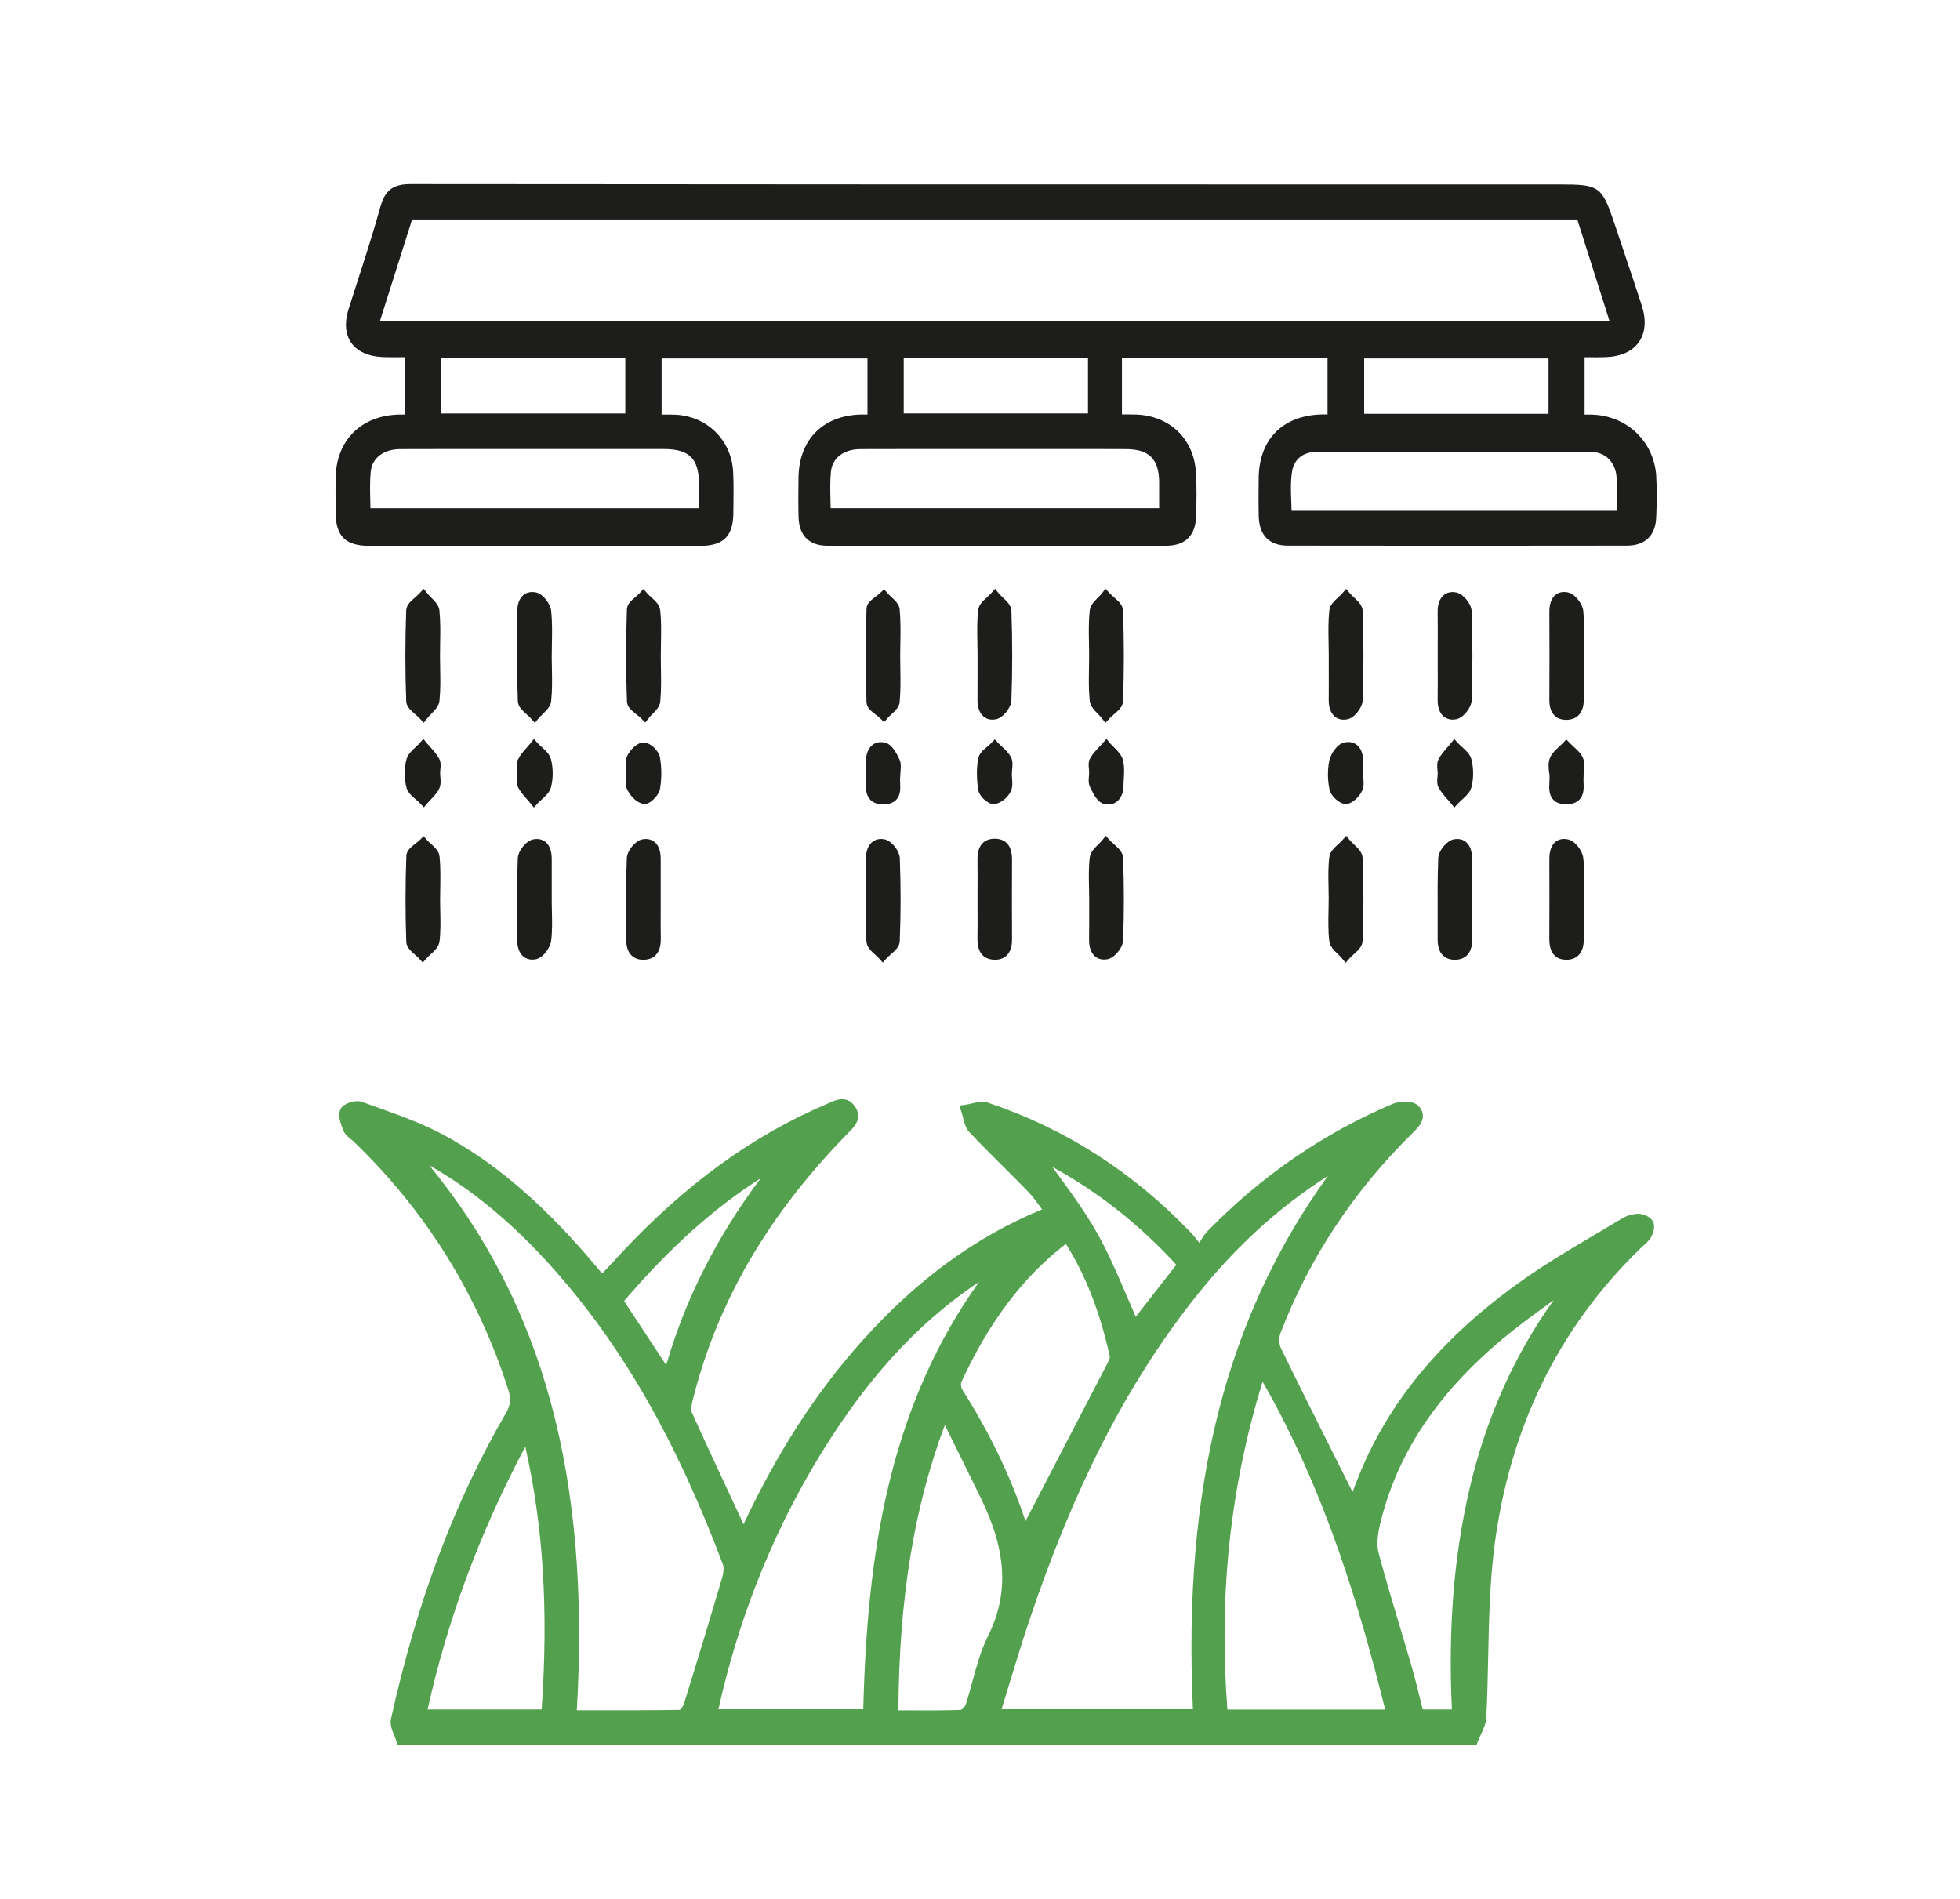
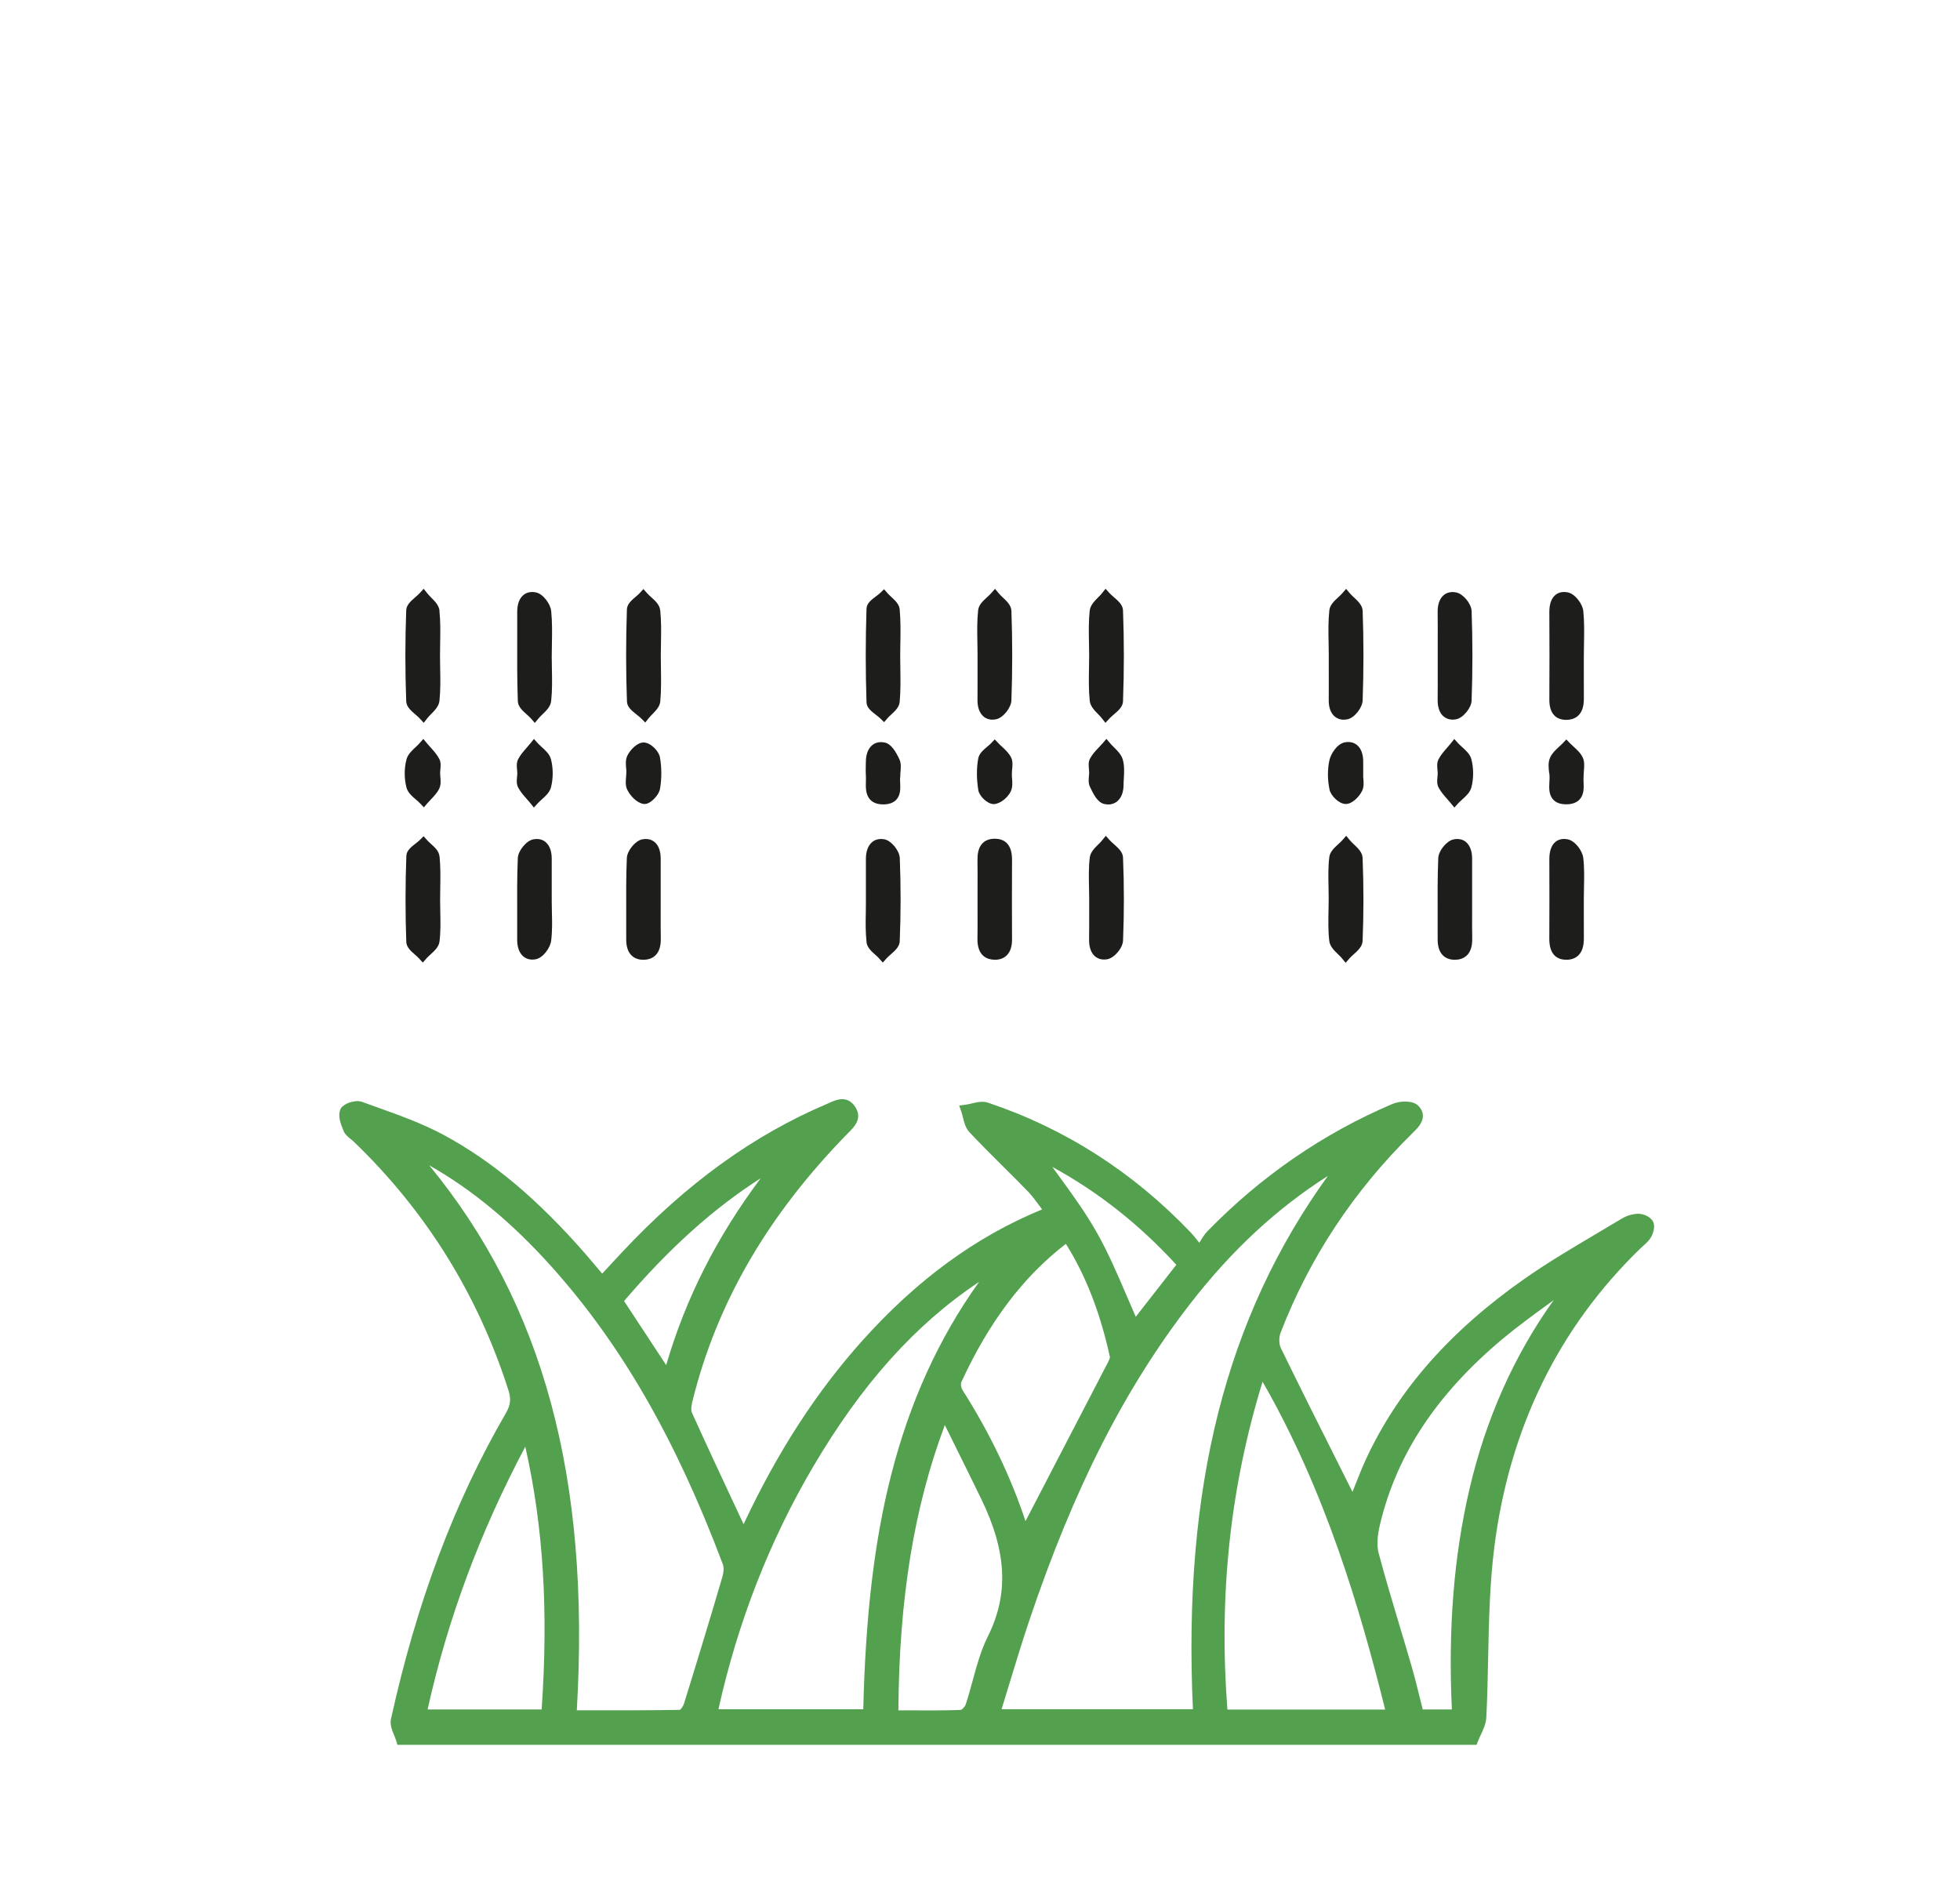
<svg xmlns="http://www.w3.org/2000/svg" id="Capa_1" viewBox="0 0 573.65 555.86">
  <defs>
    <style>      .cls-1 {        fill: #1d1d1b;      }      .cls-2 {        fill: #53a04e;      }    </style>
  </defs>
  <path class="cls-2" d="M479.58,355.21c-1.66.02-3.44.54-4.89,1.41-2.48,1.5-4.98,2.98-7.48,4.45-6.93,4.1-14.1,8.34-20.81,13.03-21.92,15.33-37.14,32.59-46.53,52.77-1.28,2.76-2.38,5.57-3.55,8.54-.16.4-.31.8-.47,1.21-1.53-3.06-3.07-6.12-4.6-9.17-5.41-10.78-11.01-21.93-16.38-32.95-.55-1.13-.59-3.11-.09-4.41,8.42-21.9,21.42-41.57,38.61-58.46l.08-.08c1.33-1.31,2.99-2.93,2.98-4.99,0-1.09-.48-2.11-1.41-3.01-1.69-1.63-5.49-1.33-7.46-.49-20.25,8.61-38.45,21.12-54.11,37.19-.91.93-1.57,2-2.33,3.24-.04.07-.09.14-.13.21-.15-.19-.29-.37-.43-.54-.84-1.05-1.45-1.81-2.14-2.53-16.83-17.64-36.78-30.4-59.28-37.93-1.57-.52-3.21-.14-4.8.24-.64.15-1.24.29-1.79.36l-1.84.24.62,1.75c.18.52.33,1.11.48,1.72.38,1.54.78,3.14,1.9,4.33,3.18,3.39,6.53,6.71,9.76,9.93,2.43,2.41,4.94,4.91,7.36,7.41,1.26,1.31,2.38,2.83,3.55,4.44.2.27.4.55.6.82-19.36,7.96-36.6,20.55-52.64,38.44-13.45,15-24.83,32.59-34.73,53.68-.83-1.77-1.65-3.53-2.47-5.28-4.41-9.42-8.57-18.32-12.67-27.41-.42-.94.08-2.95.27-3.7,7.15-28.56,21.97-54.06,45.31-77.93l.42-.42c1.53-1.53,4.09-4.08,1.73-7.51-2.33-3.38-5.53-1.94-7.44-1.08-.24.11-.48.22-.71.32-21.57,9.14-41.19,23.33-59.96,43.37-1.56,1.66-3.1,3.34-4.72,5.08l-1.15,1.24c-.29-.34-.57-.68-.84-1.01-1.29-1.54-2.51-2.99-3.75-4.42-14.17-16.28-27.48-27.46-41.88-35.21-6.15-3.31-12.86-5.71-19.35-8.03-1.5-.54-3.01-1.08-4.5-1.62-1.26-.46-3.11-.07-4.39.52-1.04.49-1.71,1.1-1.97,1.82-.68,1.88.12,4.1,1.01,6.21.44,1.04,1.3,1.73,2.06,2.33.27.21.53.42.77.65,21.21,20.34,36.49,44.89,45.43,72.96.79,2.49.58,4.29-.78,6.64-15.06,25.96-26.05,55.23-33.62,89.47-.36,1.63.32,3.3.92,4.77.25.61.48,1.18.64,1.71l.31,1.09h315.87l.37-.97c.24-.64.54-1.28.86-1.96.74-1.59,1.51-3.24,1.61-5.05.3-5.83.42-11.77.54-17.51.22-10.63.45-21.61,1.79-32.24,4.39-34.86,18.8-64.33,42.83-87.59.25-.24.51-.47.77-.7.8-.71,1.63-1.45,2.23-2.45.59-.99,1.4-3.09.65-4.62-.69-1.41-2.73-2.3-4.24-2.31ZM125.6,341.02c12.53,7.08,24.31,16.84,35.8,29.65,20.42,22.76,36.36,50.45,50.17,87.15.32.85.26,2.28-.14,3.65-3.66,12.43-7.45,24.93-11.25,37.14-.21.67-.83,1.54-1.16,1.79-8.36.15-16.55.14-25.23.13h-4.97c3.97-67.92-9.8-118.88-43.21-159.51ZM158.53,500.28h-33.38c5.88-26.48,15.25-51.7,28.59-76.91,5.27,23.3,6.8,47.9,4.79,76.91ZM332.41,385.36c-.9-2.03-1.77-4.07-2.62-6.06-2.67-6.23-5.42-12.67-8.8-18.64-3.32-5.87-7.39-11.46-11.33-16.86-.55-.76-1.12-1.53-1.68-2.31,13.48,7.37,25.41,16.79,36.31,28.65l-11.88,15.23ZM324.84,397.05c.02.11-.01.58-.46,1.45-7.28,14.05-14.58,28.09-21.82,42.02l-2.42,4.65c-4.31-13.01-10.51-25.92-18.48-38.44-.38-.6-.51-1.77-.33-2.18,8.1-17.63,18.12-30.9,30.63-40.53,5.8,9.23,10.02,20.05,12.87,33.03ZM276.53,417.05c.73,1.47,1.46,2.95,2.19,4.42,2.82,5.7,5.65,11.4,8.43,17.12,7.55,15.5,8.15,27.96,1.94,40.4-2.02,4.05-3.23,8.51-4.4,12.81-.64,2.35-1.3,4.78-2.07,7.08-.21.61-1.09,1.45-1.38,1.54-4.82.17-9.62.15-14.71.13-1.19,0-2.38,0-3.59-.01.21-32.66,4.54-59.33,13.59-83.48ZM349.15,500.2h-56.01c.72-2.33,1.43-4.67,2.14-7,1.92-6.31,3.91-12.83,6.04-19.17,12.95-38.41,27.91-67.82,47.07-92.54,12.05-15.55,25.24-27.79,40.25-37.35-29.9,41.44-42.48,91.29-39.5,156.05ZM210.27,500.22c5.66-25.48,14.98-49.35,27.73-71,14.24-24.17,29.81-41.55,48.58-54.1-11.87,16.58-20.35,35.24-25.82,56.79-4.85,19.1-7.43,40.84-8.1,68.31h-42.4ZM369.53,404.36c18.38,32.03,28.48,66.28,35.88,95.96h-46.18c-2.56-33.67.81-65.12,10.3-95.96ZM424.95,500.28h-8.55c-.26-1.02-.51-2.05-.77-3.09-.78-3.15-1.58-6.41-2.51-9.62-1.15-3.98-2.34-7.95-3.53-11.91-2.07-6.91-4.21-14.05-6.09-21.13-.56-2.09-.43-4.87.36-8.24,4.85-20.56,16.67-38.43,36.13-54.63,4.25-3.54,8.83-6.87,13.26-10.09.49-.36.99-.72,1.48-1.08-11.57,16.15-19.86,34.73-24.65,55.31-4.58,19.65-6.26,40.76-5.15,64.49ZM182.64,380.76c13.26-15.49,26.14-27.08,40-35.94-12.92,17.28-22.01,35.26-27.66,54.69l-12.33-18.75Z" />
-   <path class="cls-1" d="M484.76,139.42c-.62-10.19-8.55-17.79-18.86-18.09-.69-.02-1.38-.02-2.12-.01v-16.78c.34,0,.67,0,1.01,0,1.78.02,3.46.03,5.17-.03,4.45-.16,7.81-1.69,9.72-4.42,1.92-2.74,2.2-6.45.82-10.72-1.73-5.36-3.56-10.78-5.32-16.02-.84-2.5-1.68-4.99-2.52-7.5-3.82-11.43-4.43-11.87-16.26-11.87h-49.51c-93.99,0-191.18,0-286.77-.1h-.02c-5.04,0-7.42,1.79-8.75,6.58-2.08,7.5-4.52,15.05-6.88,22.35-.81,2.52-1.63,5.04-2.43,7.57-1.26,3.97-1,7.4.75,9.92,1.77,2.54,4.95,3.99,9.19,4.19,1.82.08,3.67.06,5.46.04.34,0,.69,0,1.03-.01v16.79c-.63,0-1.21,0-1.79.01-11.06.31-18.3,7.6-18.45,18.56-.04,2.94-.04,6.09,0,10.22.06,6.84,2.92,9.63,9.86,9.64,10.43.02,20.86.02,31.28.01h12.58s14.77,0,14.77,0c12.8,0,25.6,0,38.4-.02,6.61-.01,9.46-2.87,9.52-9.54l.02-2.19c.04-3.23.08-6.56-.08-9.85-.44-9.23-7.5-16.29-16.78-16.79-1.32-.07-2.64-.05-3.92-.03-.08,0-.16,0-.24,0v-16.44h60.25v16.41c-.66,0-1.27,0-1.88,0-11.16.26-18.17,7.35-18.31,18.49-.05,4.13-.08,7.85.02,11.58.15,5.36,3.13,8.32,8.38,8.33,31.59.06,64.98.06,99.25,0,5.53,0,8.54-2.96,8.72-8.54.12-3.91.23-8.46-.05-12.99-.63-9.81-7.73-16.59-17.68-16.87-1.29-.04-2.58-.03-3.83-.02h-.14s0-16.55,0-16.55h60.17v16.54c-.54,0-1.02,0-1.51,0-11.54.24-18.51,7.19-18.64,18.61-.04,3.54-.07,7.32.01,11.12.13,5.66,3.07,8.66,8.51,8.67,16.37.03,32.95.04,49.63.04s33.06-.01,49.62-.04c5.3,0,8.35-2.92,8.58-8.2.21-4.74.21-8.59,0-12.11ZM471.06,93.88H111.22l9.39-29.64h341.03l9.41,29.64ZM473.18,149.05v.44h-95.16c-.02-.89-.05-1.78-.09-2.64-.12-3.01-.24-6.12.25-9,.59-3.5,3.26-5.6,7.13-5.61,23.83-.05,52.03-.09,80.51.03,4.02.02,7.03,3.03,7.31,7.33.09,1.4.08,2.78.07,4.26,0,.61-.01,1.23,0,1.84,0,1.07,0,2.14,0,3.35ZM453.22,104.89v16.2h-53.96v-16.2h53.96ZM300.47,131.41c2.87,0,5.74,0,8.61,0,6.74-.01,13.71-.02,20.57.02,6.69.04,9.56,2.94,9.61,9.68.01,1.97,0,3.94,0,6.03v1.58h-96.15c-.01-.82-.03-1.63-.05-2.44-.07-2.88-.13-5.6.14-8.29.4-3.97,3.78-6.54,8.62-6.56,11.73-.04,23.47-.03,35.2-.02h13.44ZM318.43,104.71v16.28h-53.93v-16.28h53.93ZM161.76,131.41h9.64c7.69-.01,15.39-.02,23.09,0,7.23.03,10.05,2.85,10.08,10.09,0,1.89,0,3.77,0,5.79v1.44h-96.15c-.01-.81-.03-1.62-.05-2.42-.07-2.88-.13-5.6.14-8.29.39-3.99,3.76-6.57,8.59-6.59,10.73-.04,21.65-.03,32.21-.03h12.46ZM183.01,104.82v16.18h-53.97v-16.18h53.97Z" />
  <path class="cls-1" d="M390.69,209.73c.53.43,1.37.89,2.57.89.35,0,.72-.04,1.13-.12,2.03-.43,4.35-3.33,4.43-5.55.31-8.76.31-17.57,0-26.19-.06-1.6-1.37-2.82-2.53-3.91-.45-.42-.87-.81-1.18-1.18l-1.13-1.34-1.15,1.33c-.32.37-.73.75-1.17,1.15-1.13,1.04-2.42,2.22-2.59,3.8-.34,3.13-.28,6.3-.22,9.37.02,1.2.05,2.4.05,3.6v3.92c.01,3.06.02,6.22-.01,9.33-.03,2.22.6,3.92,1.81,4.91Z" />
  <path class="cls-1" d="M422.55,209.69c.53.44,1.38.91,2.6.91.32,0,.67-.03,1.04-.1,2.04-.39,4.44-3.31,4.52-5.48.31-8.71.31-17.52,0-26.19-.08-2.17-2.5-5.08-4.55-5.46-1.8-.34-2.97.25-3.63.81-1.18,1-1.79,2.71-1.76,4.96.04,2.99.03,6.04.02,8.99,0,1.27,0,2.54,0,3.82s0,2.54,0,3.82c0,2.95.02,6-.02,8.99-.03,2.24.58,3.95,1.77,4.95Z" />
  <path class="cls-1" d="M161.32,178.8c-.21-2.04-2.35-5-4.46-5.43-1.8-.37-2.99.21-3.66.77-1.2.98-1.83,2.69-1.82,4.93.01,2.7,0,5.4,0,8.1-.02,5.91-.04,12.02.18,18.04.06,1.6,1.35,2.75,2.6,3.87.46.41.89.79,1.21,1.16l1.16,1.32,1.12-1.35c.31-.37.71-.76,1.14-1.18,1.1-1.06,2.35-2.26,2.52-3.84.34-3.13.28-6.3.22-9.37-.02-1.2-.05-2.4-.05-3.6s.02-2.48.05-3.73c.06-3.17.12-6.45-.21-9.68Z" />
  <path class="cls-1" d="M287.88,209.72c.53.44,1.37.89,2.58.89.34,0,.71-.04,1.11-.12,2-.41,4.38-3.36,4.45-5.53.31-8.73.31-17.54,0-26.19-.06-1.6-1.36-2.83-2.51-3.91-.44-.42-.86-.81-1.17-1.19l-1.12-1.35-1.16,1.32c-.32.36-.73.74-1.17,1.14-1.14,1.04-2.43,2.21-2.61,3.79-.34,3.13-.28,6.3-.22,9.37.02,1.2.05,2.4.05,3.6,0,1.33,0,2.67,0,4,0,3.03.01,6.17-.02,9.25-.03,2.22.6,3.92,1.8,4.92Z" />
  <path class="cls-1" d="M454.96,209.42c.84.83,2,1.25,3.43,1.25.06,0,.12,0,.18,0,1.88-.05,5.01-.9,4.99-6.13-.02-2.82-.01-5.64-.01-8.46v-3.91c0-1.24.02-2.48.05-3.73.06-3.17.12-6.44-.21-9.67-.21-2.03-2.39-4.98-4.54-5.41-1.8-.36-2.95.21-3.61.75-1.18.97-1.79,2.69-1.78,4.98.05,8.52.05,17.14,0,25.61-.01,2.16.48,3.71,1.51,4.71Z" />
  <path class="cls-1" d="M128.64,178.75c-.16-1.57-1.36-2.79-2.43-3.86-.42-.42-.81-.82-1.11-1.2l-1.1-1.38-1.19,1.3c-.33.36-.77.74-1.24,1.15-1.29,1.11-2.62,2.26-2.68,3.86-.33,8.83-.33,17.79,0,26.61.06,1.61,1.39,2.75,2.68,3.86.47.4.92.79,1.25,1.15l1.19,1.3,1.09-1.39c.3-.38.69-.78,1.1-1.2,1.06-1.07,2.26-2.29,2.42-3.86.33-3.12.27-6.29.21-9.35-.02-1.2-.05-2.41-.05-3.61s.02-2.48.04-3.71c.06-3.17.12-6.45-.21-9.68Z" />
  <path class="cls-1" d="M318.73,195.41c-.06,3.17-.12,6.45.21,9.67.16,1.57,1.35,2.79,2.41,3.87.41.42.8.82,1.1,1.2l1.09,1.39,1.2-1.3c.33-.36.78-.74,1.25-1.14,1.3-1.11,2.64-2.25,2.69-3.86.33-8.82.33-17.77,0-26.61-.06-1.61-1.39-2.76-2.68-3.87-.47-.41-.91-.79-1.24-1.15l-1.19-1.31-1.1,1.38c-.3.38-.69.78-1.11,1.19-1.06,1.07-2.26,2.29-2.43,3.85-.33,3.12-.27,6.28-.21,9.34.02,1.21.05,2.41.05,3.62h0c0,1.24-.02,2.48-.04,3.72Z" />
  <path class="cls-1" d="M193.21,178.55c-.17-1.58-1.47-2.75-2.62-3.78-.44-.4-.86-.77-1.18-1.14l-1.1-1.24-1.12,1.22c-.3.33-.72.68-1.16,1.05-1.17,1-2.5,2.12-2.55,3.67-.31,9.39-.3,18.48.02,27,.06,1.62,1.48,2.73,2.85,3.81.5.39.97.76,1.31,1.11l1.2,1.2,1.05-1.33c.28-.36.65-.73,1.04-1.13,1.01-1.03,2.16-2.19,2.3-3.71.29-3.23.24-6.51.19-9.67-.02-1.23-.04-2.46-.04-3.69s.02-2.46.05-3.7c.06-3.17.12-6.45-.22-9.68Z" />
  <path class="cls-1" d="M263.52,188.35c.05-3.28.1-6.67-.2-10.01-.14-1.52-1.37-2.64-2.45-3.64-.41-.38-.8-.73-1.09-1.07l-1.03-1.19-1.14,1.09c-.33.31-.77.65-1.24,1-1.33,1-2.71,2.04-2.76,3.6-.3,9.17-.3,18.4,0,27.42.05,1.57,1.43,2.63,2.76,3.65.47.37.92.71,1.25,1.03l1.14,1.12,1.04-1.21c.29-.34.67-.69,1.08-1.06,1.07-.99,2.29-2.11,2.43-3.62.3-3.23.25-6.51.2-9.69-.02-1.22-.04-2.45-.04-3.67h0c0-1.26.02-2.52.04-3.78Z" />
  <path class="cls-1" d="M191.58,246.42c-.67-.55-1.84-1.13-3.63-.78-2.01.4-4.4,3.32-4.49,5.49-.23,5.5-.2,11.1-.18,16.5,0,2.45.02,4.9,0,7.34,0,2.07.52,3.63,1.57,4.65.86.84,2.01,1.26,3.42,1.26.08,0,.16,0,.25,0,1.86-.06,4.97-.95,4.88-6.2-.05-2.54-.04-5.13-.03-7.64,0-1.12,0-2.23,0-3.35v-3.67c0-2.89-.01-5.78,0-8.67.01-2.25-.61-3.96-1.81-4.95Z" />
  <path class="cls-1" d="M290.99,280.88c.06,0,.12,0,.19,0,1.43,0,2.59-.43,3.46-1.28,1.04-1.02,1.57-2.59,1.56-4.66-.04-7.51-.04-15.14,0-23.34.02-5-2.67-6.1-4.93-6.14-1.56-.02-2.79.41-3.67,1.29-1.38,1.38-1.53,3.44-1.51,5.08.04,2.67.03,5.33.02,8,0,1.15,0,2.29,0,3.44s0,2.24,0,3.36c.01,2.65.02,5.39-.03,8.07-.09,5.25,3.04,6.12,4.91,6.17Z" />
  <path class="cls-1" d="M389.06,275.39c.18,1.58,1.42,2.78,2.52,3.84.43.41.83.8,1.14,1.18l1.12,1.36,1.16-1.33c.32-.37.75-.75,1.2-1.16,1.24-1.12,2.53-2.28,2.6-3.88.33-8.03.33-16.22,0-24.35-.06-1.6-1.36-2.82-2.51-3.91-.44-.42-.86-.81-1.17-1.19l-1.12-1.35-1.16,1.32c-.32.36-.73.74-1.17,1.14-1.13,1.03-2.42,2.2-2.61,3.77-.36,2.9-.29,5.83-.23,8.68.03,1.13.05,2.26.05,3.38,0,1.15-.03,2.31-.05,3.46-.06,2.96-.13,6.02.22,9.03Z" />
  <path class="cls-1" d="M429.08,246.43c-.66-.55-1.83-1.14-3.61-.79-2.02.39-4.43,3.3-4.52,5.47-.23,5.5-.2,11.09-.18,16.49.01,2.45.02,4.9,0,7.35,0,2.07.51,3.64,1.56,4.66.86.84,2.02,1.27,3.44,1.27.07,0,.14,0,.21,0,1.87-.05,5-.93,4.91-6.18-.05-2.54-.04-5.13-.03-7.64,0-1.12,0-2.23,0-3.35v-3.7c0-2.88-.01-5.75,0-8.62.01-2.25-.61-3.97-1.8-4.96Z" />
  <path class="cls-1" d="M159.67,246.42c-.67-.55-1.84-1.13-3.63-.77-2.01.4-4.4,3.33-4.49,5.49-.23,5.51-.2,11.11-.18,16.53.01,2.44.02,4.88,0,7.32-.01,2.22.62,3.93,1.82,4.93.53.44,1.38.91,2.61.91.31,0,.65-.03,1.01-.1,2.1-.4,4.23-3.3,4.5-5.4.35-2.79.29-5.62.22-8.36-.03-1.09-.05-2.18-.05-3.27v-3.64c0-2.9-.01-5.79,0-8.69.01-2.24-.61-3.95-1.81-4.94Z" />
  <path class="cls-1" d="M253.61,275.73c.17,1.53,1.42,2.65,2.52,3.64.42.38.82.73,1.12,1.07l1.12,1.26,1.12-1.25c.32-.36.75-.74,1.21-1.14,1.26-1.1,2.56-2.24,2.63-3.84.33-7.97.34-16.16.02-24.33-.08-2.17-2.46-5.1-4.45-5.5-1.77-.35-2.94.22-3.61.77-1.21.99-1.85,2.7-1.86,4.95,0,2.8,0,5.6,0,8.4v4.54c0,.8,0,1.6-.02,2.4-.06,2.96-.12,6.02.21,9.03Z" />
  <path class="cls-1" d="M320.49,279.88c.53.45,1.38.93,2.63.93.29,0,.6-.03.94-.08,2.08-.36,4.54-3.27,4.63-5.46.33-8.11.33-16.3-.01-24.33-.07-1.6-1.38-2.75-2.64-3.87-.46-.41-.9-.79-1.22-1.15l-1.18-1.31-1.11,1.37c-.3.38-.7.77-1.12,1.18-1.07,1.06-2.28,2.26-2.46,3.82-.35,2.89-.28,5.83-.22,8.66.03,1.13.05,2.26.05,3.39,0,1.22,0,2.44,0,3.65,0,2.7.02,5.48-.03,8.21-.04,2.26.56,3.99,1.74,4.99Z" />
  <path class="cls-1" d="M463.6,259.68c.06-2.83.13-5.76-.22-8.65-.25-2.06-2.38-4.95-4.52-5.39-1.79-.37-2.94.2-3.6.73-1.18.97-1.8,2.69-1.8,4.98.02,7.89.04,15.62-.01,23.33-.04,5.04,2.61,6.15,4.84,6.2.05,0,.1,0,.15,0,1.47,0,2.65-.44,3.53-1.3,1.09-1.07,1.61-2.73,1.59-5.06-.02-2.57-.02-5.15-.01-7.72v-3.72c0-1.13.03-2.27.05-3.4Z" />
  <path class="cls-1" d="M128.62,250.58c-.15-1.52-1.4-2.63-2.49-3.61-.42-.37-.81-.72-1.1-1.06l-1.05-1.18-1.12,1.11c-.32.32-.76.66-1.22,1.02-1.3,1.01-2.65,2.06-2.71,3.61-.31,8.33-.32,16.81-.02,25.2.06,1.55,1.38,2.7,2.54,3.71.44.38.85.74,1.16,1.08l1.13,1.24,1.11-1.26c.32-.36.73-.74,1.17-1.13,1.13-1.03,2.41-2.19,2.61-3.76.36-2.91.29-5.87.23-8.73-.03-1.11-.05-2.22-.05-3.33,0-1.19.02-2.39.04-3.58.05-3.05.11-6.21-.21-9.32Z" />
  <path class="cls-1" d="M421.05,230.48c.67,1.27,1.59,2.31,2.49,3.33.34.39.69.78,1.02,1.18l1.1,1.35,1.17-1.29c.33-.36.73-.72,1.15-1.1,1.08-.97,2.3-2.07,2.68-3.57.66-2.59.66-5.55,0-8.13-.38-1.51-1.61-2.61-2.69-3.58-.42-.38-.83-.74-1.15-1.1l-1.18-1.29-1.1,1.36c-.32.4-.67.79-1.01,1.19-.89,1.02-1.82,2.07-2.48,3.34-.54,1.03-.43,2.17-.33,3.18.03.33.07.67.07.98s-.04.65-.07.98c-.1,1.01-.21,2.16.33,3.19Z" />
  <path class="cls-1" d="M389.1,231.02c.38,1.83,2.75,4.24,4.74,4.27h.05c1.97,0,3.97-2.22,4.76-3.82.59-1.2.47-2.55.36-3.75-.01-.12-.02-.24-.03-.36v-1.99c0-.8,0-1.6,0-2.4.03-2.19-.61-3.93-1.8-4.92-.68-.56-1.86-1.15-3.66-.78-2.23.46-4.04,3.4-4.44,5.26-.57,2.65-.56,5.66.03,8.47Z" />
  <path class="cls-1" d="M286.33,231.24c.28,1.74,2.64,4.08,4.5,4.08.07,0,.14,0,.21-.01,1.98-.2,4.03-2.08,4.79-3.7.6-1.29.47-2.74.36-4.02-.01-.12-.02-.23-.03-.35v-1.04c0-.36.04-.74.08-1.12.11-1.11.23-2.37-.35-3.48-.65-1.24-1.65-2.17-2.62-3.07-.36-.33-.72-.66-1.05-1.01l-1.08-1.13-1.08,1.13c-.31.32-.71.66-1.13,1.01-1.11.93-2.36,1.98-2.63,3.47-.51,2.79-.5,5.99.03,9.24Z" />
  <path class="cls-1" d="M183.24,227.39c-.11,1.2-.24,2.56.36,3.76.9,1.77,2.68,3.73,4.65,4.11.13.02.26.04.39.04.56,0,1.16-.22,1.79-.66,1.15-.8,2.5-2.39,2.74-3.77.52-3.04.51-6.24-.02-9.25-.32-1.82-2.72-4.29-4.74-4.33-1.98-.02-4,2.23-4.79,3.84-.59,1.2-.46,2.55-.36,3.74.02.18.04.37.05.55v.7c0,.4-.04.83-.08,1.25Z" />
  <path class="cls-1" d="M151.33,227.29c-.1,1.01-.21,2.15.33,3.18.66,1.27,1.59,2.32,2.49,3.33.34.39.69.78,1.01,1.18l1.1,1.35,1.17-1.28c.33-.36.73-.72,1.15-1.1,1.08-.97,2.31-2.07,2.69-3.57.66-2.58.66-5.55,0-8.13-.38-1.51-1.6-2.61-2.68-3.59-.42-.38-.82-.75-1.15-1.1l-1.17-1.29-1.1,1.36c-.33.4-.67.79-1.01,1.18-.9,1.02-1.83,2.07-2.49,3.34-.54,1.03-.43,2.17-.33,3.18.03.33.07.67.07.98h0c0,.32-.04.65-.07.98Z" />
  <path class="cls-1" d="M453.44,226.25l.06.53c.06.55.02,1.24-.02,1.96-.1,1.83-.22,3.9,1.17,5.33.85.88,2.08,1.31,3.72,1.31.1,0,.21,0,.31,0,1.58-.05,2.81-.52,3.63-1.41,1.32-1.42,1.24-3.41,1.17-5.01-.02-.59-.05-1.15,0-1.53v-.21c.01-.6.06-1.19.1-1.76.1-1.35.2-2.62-.35-3.78-.61-1.29-1.64-2.22-2.64-3.13-.37-.33-.73-.67-1.07-1.02l-1.09-1.13-1.08,1.14c-.33.34-.69.67-1.05,1-.98.9-1.99,1.83-2.59,3.11-.68,1.44-.48,3.12-.3,4.61Z" />
  <path class="cls-1" d="M253.43,227.01c.03.48.01,1.03,0,1.61-.05,1.88-.11,4.01,1.33,5.47.86.88,2.12,1.32,3.73,1.32.03,0,.07,0,.1,0,1.64-.02,2.9-.48,3.73-1.36,1.3-1.38,1.21-3.34,1.14-4.91-.03-.66-.06-1.29.01-1.72l.02-.25c0-.5.04-.99.08-1.45.09-1.16.19-2.36-.31-3.45-.97-2.1-2.34-4.56-4.34-4.97-1.77-.36-2.94.21-3.61.75-1.21.98-1.87,2.68-1.89,4.92l-.02.96c-.02,1.01-.04,2.05.02,3.1Z" />
  <path class="cls-1" d="M118.95,230.44c.4,1.51,1.66,2.6,2.78,3.55.44.38.85.73,1.18,1.08l1.15,1.2,1.08-1.26c.31-.36.65-.71.99-1.07.9-.94,1.83-1.91,2.43-3.16.53-1.11.42-2.34.32-3.42-.03-.38-.07-.76-.07-1.12h0c0-.32.04-.65.07-.98.1-1.01.22-2.16-.33-3.19-.67-1.26-1.6-2.3-2.51-3.31-.35-.38-.69-.77-1.02-1.16l-1.12-1.35-1.16,1.31c-.33.37-.72.74-1.14,1.13-1.06.99-2.27,2.11-2.65,3.62-.67,2.62-.66,5.59.01,8.13Z" />
  <path class="cls-1" d="M318.71,225.14c.03.33.07.67.07.99h0c0,.32-.03.65-.07.98-.09.99-.2,2.11.29,3.14l.06.12c.94,1.98,2.12,4.45,4.12,4.92.44.1.84.14,1.2.14,1.16,0,2-.43,2.53-.86,1.23-.97,1.92-2.68,1.93-4.81,0-.65.04-1.32.08-1.98.1-1.78.2-3.62-.28-5.4-.4-1.49-1.55-2.63-2.57-3.64-.41-.4-.79-.78-1.11-1.16l-1.13-1.34-1.15,1.32c-.33.38-.69.76-1.04,1.13-.93.98-1.89,1.99-2.58,3.24-.57,1.02-.45,2.18-.35,3.2Z" />
</svg>